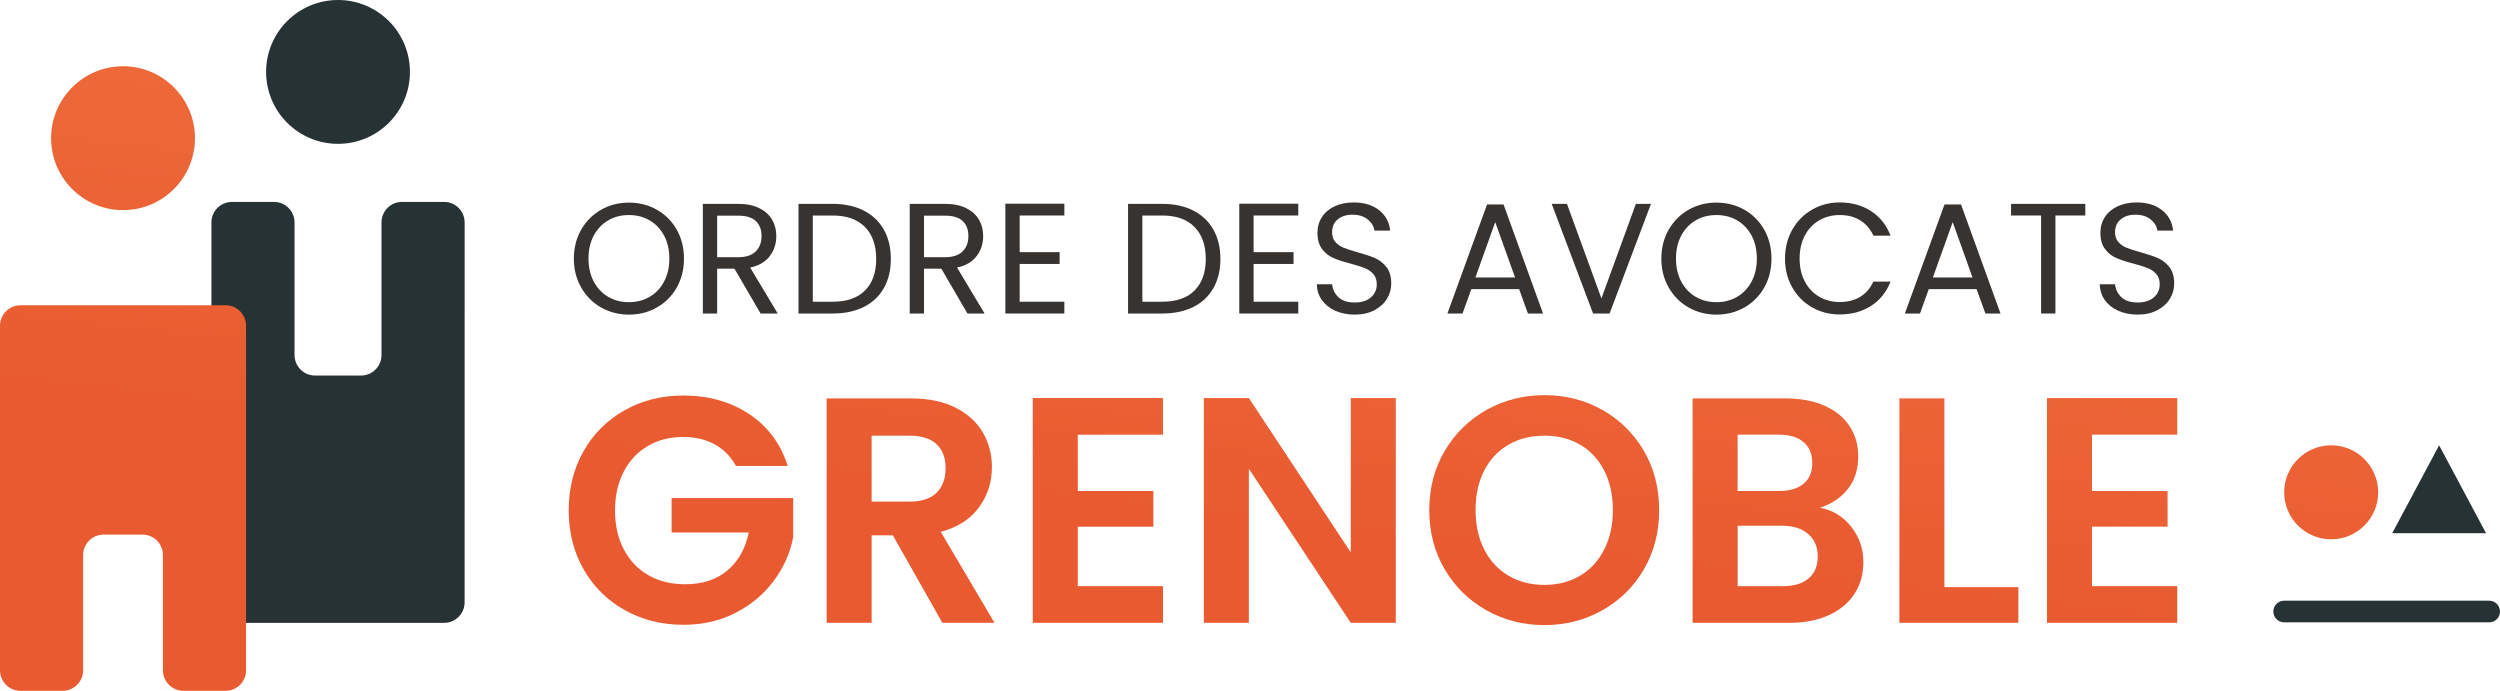
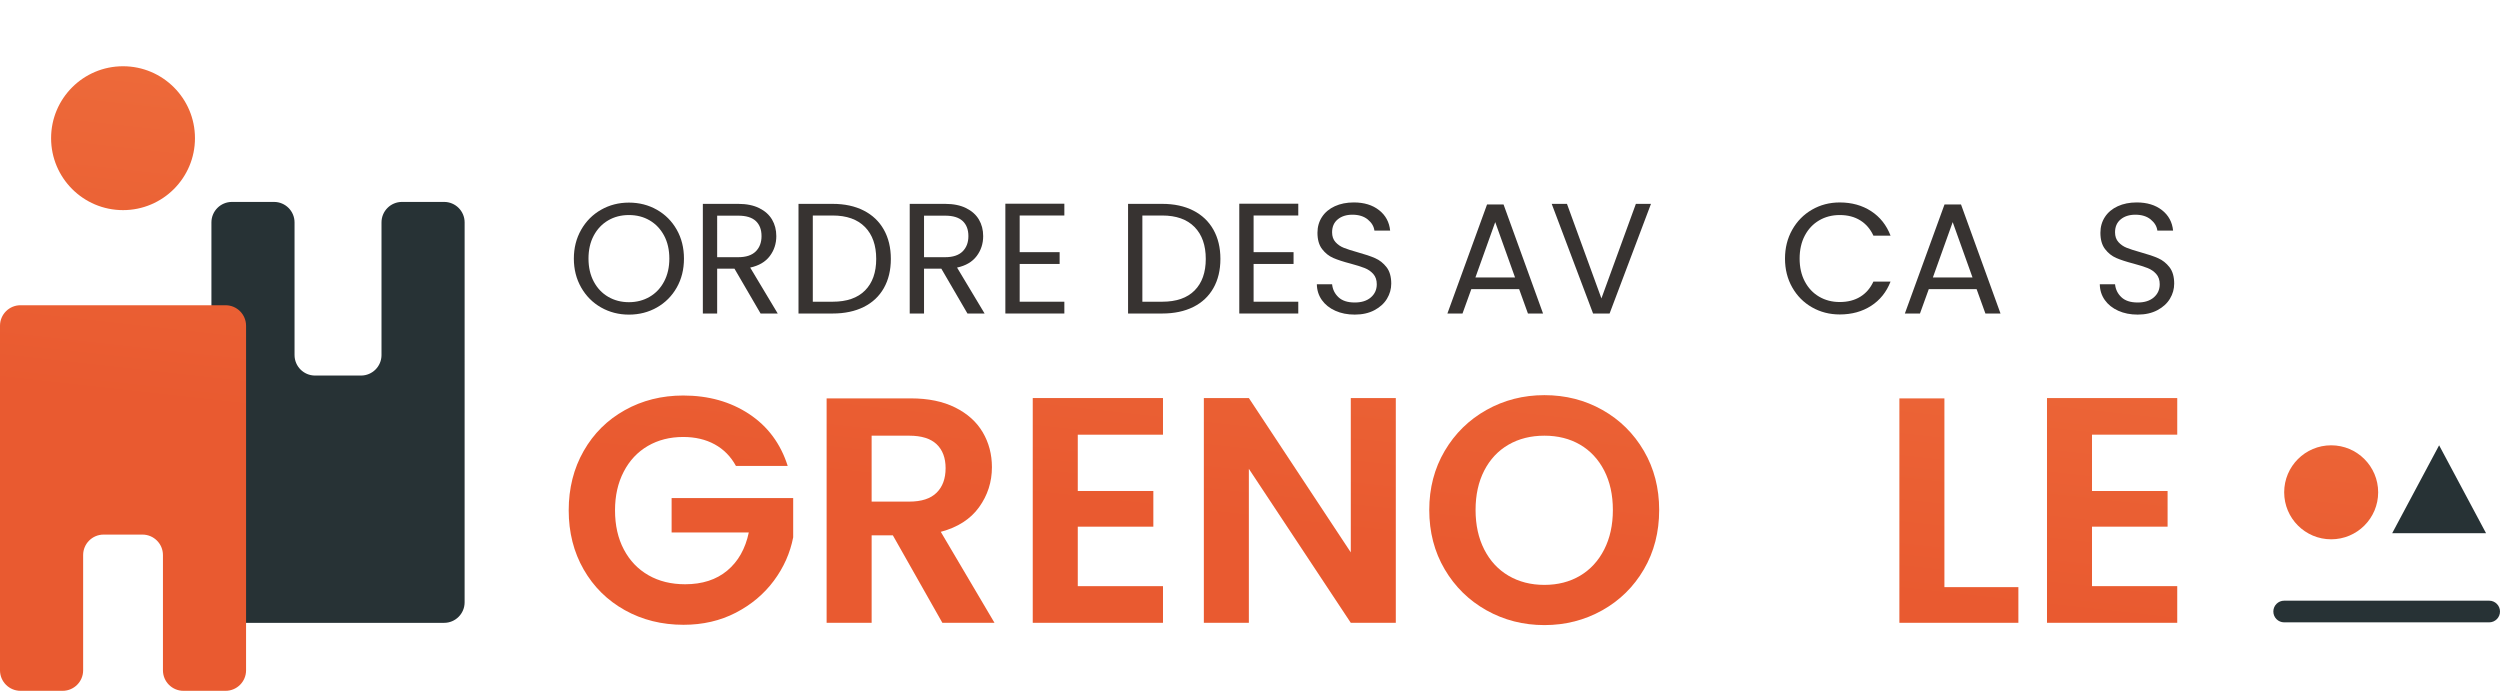
<svg xmlns="http://www.w3.org/2000/svg" version="1.1" id="Calque_1" x="0px" y="0px" width="346.07px" height="95.627px" viewBox="0 0 346.07 95.627" enable-background="new 0 0 346.07 95.627" xml:space="preserve">
  <linearGradient id="SVGID_1_" gradientUnits="userSpaceOnUse" x1="8.468" y1="96.193" x2="18.395" y2="6.847">
    <stop offset="0.461" style="stop-color:#E95A30" />
    <stop offset="1" style="stop-color:#ED6A3A" />
  </linearGradient>
  <circle fill="url(#SVGID_1_)" cx="17.031" cy="19.129" r="9.958" />
  <linearGradient id="SVGID_2_" gradientUnits="userSpaceOnUse" x1="315.79" y1="130.349" x2="325.719" y2="40.991">
    <stop offset="0.461" style="stop-color:#E95A30" />
    <stop offset="1" style="stop-color:#ED6A3A" />
  </linearGradient>
  <path fill="url(#SVGID_2_)" d="M329.205,68.149c0,3.593-2.914,6.506-6.505,6.506c-3.595,0-6.506-2.913-6.506-6.506  c0-3.59,2.911-6.506,6.506-6.506C326.291,61.643,329.205,64.559,329.205,68.149z" />
-   <circle fill="#273235" cx="46.792" cy="9.956" r="9.956" />
  <g>
    <path fill="#273235" d="M344.57,86.151h-28.376c-0.828,0-1.5-0.672-1.5-1.5s0.672-1.5,1.5-1.5h28.376c0.828,0,1.5,0.672,1.5,1.5   S345.398,86.151,344.57,86.151z" />
  </g>
  <polygon fill="#273235" points="344.137,73.806 331.149,73.806 337.642,61.643 " />
  <g>
    <path fill="#273235" d="M61.478,86.219c1.566,0,2.837-1.271,2.837-2.84l0.002-52.59c0-1.568-1.272-2.837-2.839-2.837h-5.832   c-1.567,0-2.836,1.269-2.836,2.837v18.36c0,1.566-1.271,2.837-2.837,2.837h-6.364c-1.565,0-2.836-1.271-2.836-2.837V30.79   c0-1.568-1.271-2.837-2.835-2.837h-5.835c-1.564,0-2.836,1.269-2.836,2.837v52.59c0,1.568,1.271,2.84,2.836,2.84H61.478" />
  </g>
  <g>
    <linearGradient id="SVGID_3_" gradientUnits="userSpaceOnUse" x1="90.556" y1="105.318" x2="100.484" y2="15.965">
      <stop offset="0.461" style="stop-color:#E95A30" />
      <stop offset="1" style="stop-color:#ED6A3A" />
    </linearGradient>
    <path fill="url(#SVGID_3_)" d="M101.873,64.495c-0.711-1.305-1.693-2.299-2.938-2.983c-1.245-0.681-2.701-1.022-4.36-1.022   c-1.844,0-3.473,0.415-4.898,1.244c-1.427,0.832-2.538,2.018-3.337,3.563c-0.803,1.542-1.204,3.323-1.204,5.342   c0,2.078,0.407,3.887,1.224,5.43c0.816,1.545,1.951,2.73,3.406,3.561c1.452,0.833,3.146,1.248,5.073,1.248   c2.377,0,4.321-0.629,5.832-1.891c1.513-1.262,2.509-3.021,2.982-5.277H92.97v-4.763h16.829v5.432   c-0.419,2.165-1.309,4.169-2.675,6.009c-1.364,1.84-3.123,3.316-5.273,4.43c-2.154,1.113-4.563,1.67-7.233,1.67   c-2.999,0-5.706-0.676-8.123-2.025c-2.422-1.351-4.321-3.23-5.698-5.633c-1.38-2.404-2.072-5.132-2.072-8.189   c0-3.057,0.692-5.797,2.072-8.214c1.377-2.418,3.276-4.302,5.698-5.653c2.417-1.35,5.109-2.025,8.08-2.025   c3.498,0,6.541,0.854,9.124,2.56c2.582,1.706,4.361,4.104,5.342,7.19H101.873z" />
    <linearGradient id="SVGID_4_" gradientUnits="userSpaceOnUse" x1="121.812" y1="108.788" x2="131.74" y2="19.442">
      <stop offset="0.461" style="stop-color:#E95A30" />
      <stop offset="1" style="stop-color:#ED6A3A" />
    </linearGradient>
-     <path fill="url(#SVGID_4_)" d="M130.451,86.215l-6.854-12.108h-2.938v12.108h-6.232V55.147h11.664c2.404,0,4.451,0.422,6.144,1.268   c1.69,0.844,2.958,1.986,3.804,3.426c0.848,1.439,1.271,3.053,1.271,4.832c0,2.047-0.596,3.896-1.781,5.541   c-1.188,1.646-2.955,2.783-5.299,3.406l7.437,12.596H130.451z M120.658,69.436h5.208c1.692,0,2.952-0.408,3.783-1.229   c0.831-0.812,1.249-1.947,1.249-3.402c0-1.424-0.418-2.527-1.249-3.317c-0.831-0.784-2.091-1.177-3.783-1.177h-5.208V69.436z" />
+     <path fill="url(#SVGID_4_)" d="M130.451,86.215l-6.854-12.108h-2.938v12.108h-6.232V55.147h11.664c2.404,0,4.451,0.422,6.144,1.268   c1.69,0.844,2.958,1.986,3.804,3.426c0.848,1.439,1.271,3.053,1.271,4.832c0,2.047-0.596,3.896-1.781,5.541   c-1.188,1.646-2.955,2.783-5.299,3.406l7.437,12.596H130.451M120.658,69.436h5.208c1.692,0,2.952-0.408,3.783-1.229   c0.831-0.812,1.249-1.947,1.249-3.402c0-1.424-0.418-2.527-1.249-3.317c-0.831-0.784-2.091-1.177-3.783-1.177h-5.208V69.436z" />
    <linearGradient id="SVGID_5_" gradientUnits="userSpaceOnUse" x1="147.423" y1="111.633" x2="157.35" y2="22.288">
      <stop offset="0.461" style="stop-color:#E95A30" />
      <stop offset="1" style="stop-color:#ED6A3A" />
    </linearGradient>
    <path fill="url(#SVGID_5_)" d="M149.194,60.174v7.792h10.461v4.94h-10.461v8.235h11.796v5.073h-18.029V55.101h18.029v5.073H149.194   z" />
    <linearGradient id="SVGID_6_" gradientUnits="userSpaceOnUse" x1="175.038" y1="114.702" x2="184.966" y2="25.354">
      <stop offset="0.461" style="stop-color:#E95A30" />
      <stop offset="1" style="stop-color:#ED6A3A" />
    </linearGradient>
    <path fill="url(#SVGID_6_)" d="M193.219,86.215h-6.232l-14.11-21.318v21.318h-6.231V55.101h6.231l14.11,21.365V55.101h6.232V86.215   z" />
    <linearGradient id="SVGID_7_" gradientUnits="userSpaceOnUse" x1="208.451" y1="118.412" x2="218.378" y2="29.07">
      <stop offset="0.461" style="stop-color:#E95A30" />
      <stop offset="1" style="stop-color:#ED6A3A" />
    </linearGradient>
    <path fill="url(#SVGID_7_)" d="M205.771,84.483c-2.434-1.365-4.363-3.259-5.787-5.677c-1.423-2.417-2.135-5.157-2.135-8.214   c0-3.027,0.712-5.752,2.135-8.169c1.424-2.418,3.354-4.312,5.787-5.675c2.435-1.365,5.104-2.049,8.014-2.049   c2.939,0,5.617,0.684,8.034,2.049c2.418,1.363,4.335,3.257,5.744,5.675c1.409,2.417,2.112,5.142,2.112,8.169   c0,3.057-0.703,5.797-2.112,8.214c-1.409,2.418-3.332,4.312-5.766,5.677c-2.433,1.363-5.106,2.047-8.013,2.047   C210.875,86.53,208.206,85.846,205.771,84.483z M218.727,79.696c1.424-0.846,2.535-2.055,3.34-3.629   c0.799-1.571,1.2-3.396,1.2-5.475s-0.401-3.895-1.2-5.455c-0.805-1.555-1.916-2.75-3.34-3.583c-1.424-0.83-3.07-1.243-4.941-1.243   c-1.87,0-3.525,0.413-4.964,1.243c-1.441,0.833-2.559,2.028-3.362,3.583c-0.801,1.561-1.2,3.377-1.2,5.455s0.399,3.903,1.2,5.475   c0.804,1.574,1.921,2.783,3.362,3.629c1.438,0.844,3.094,1.269,4.964,1.269C215.656,80.964,217.303,80.54,218.727,79.696z" />
    <linearGradient id="SVGID_8_" gradientUnits="userSpaceOnUse" x1="239.995" y1="121.918" x2="249.922" y2="32.573">
      <stop offset="0.461" style="stop-color:#E95A30" />
      <stop offset="1" style="stop-color:#ED6A3A" />
    </linearGradient>
-     <path fill="url(#SVGID_8_)" d="M256.252,72.907c1.126,1.424,1.692,3.057,1.692,4.896c0,1.662-0.409,3.125-1.223,4.383   c-0.817,1.266-1.999,2.25-3.54,2.963c-1.543,0.711-3.369,1.066-5.476,1.066h-13.399V55.147h12.819c2.107,0,3.925,0.34,5.452,1.021   c1.529,0.685,2.688,1.633,3.474,2.849c0.788,1.219,1.18,2.599,1.18,4.142c0,1.811-0.481,3.323-1.446,4.538   c-0.965,1.219-2.249,2.079-3.85,2.583C253.688,70.608,255.124,71.482,256.252,72.907z M240.539,67.966h5.698   c1.482,0,2.625-0.335,3.426-1.003c0.803-0.666,1.204-1.625,1.204-2.87c0-1.246-0.401-2.21-1.204-2.894   c-0.801-0.684-1.943-1.025-3.426-1.025h-5.698V67.966z M250.354,80.075c0.848-0.711,1.271-1.72,1.271-3.029   c0-1.334-0.446-2.381-1.338-3.137c-0.889-0.76-2.094-1.133-3.605-1.133h-6.143v8.366h6.277   C248.329,81.142,249.509,80.786,250.354,80.075z" />
    <linearGradient id="SVGID_9_" gradientUnits="userSpaceOnUse" x1="265.161" y1="124.713" x2="275.088" y2="35.371">
      <stop offset="0.461" style="stop-color:#E95A30" />
      <stop offset="1" style="stop-color:#ED6A3A" />
    </linearGradient>
    <path fill="url(#SVGID_9_)" d="M269.162,81.274H279.4v4.941h-16.472V55.147h6.233V81.274z" />
    <linearGradient id="SVGID_10_" gradientUnits="userSpaceOnUse" x1="286.11" y1="127.045" x2="296.038" y2="37.695">
      <stop offset="0.461" style="stop-color:#E95A30" />
      <stop offset="1" style="stop-color:#ED6A3A" />
    </linearGradient>
    <path fill="url(#SVGID_10_)" d="M289.592,60.174v7.792h10.464v4.94h-10.464v8.235h11.799v5.073h-18.029V55.101h18.029v5.073   H289.592z" />
  </g>
  <g>
    <path fill="#373331" d="M83.205,42.561c-1.162-0.661-2.08-1.582-2.755-2.766c-0.675-1.183-1.013-2.515-1.013-3.996   s0.338-2.813,1.013-3.996c0.675-1.183,1.593-2.105,2.755-2.766c1.161-0.661,2.446-0.991,3.854-0.991   c1.422,0,2.714,0.33,3.876,0.991c1.161,0.661,2.076,1.579,2.744,2.755c0.667,1.176,1.001,2.512,1.001,4.007   c0,1.496-0.334,2.831-1.001,4.007c-0.668,1.176-1.583,2.094-2.744,2.755c-1.162,0.661-2.454,0.991-3.876,0.991   C85.651,43.551,84.366,43.221,83.205,42.561z M89.923,41.091c0.85-0.494,1.517-1.198,2.004-2.113   c0.485-0.915,0.729-1.974,0.729-3.179c0-1.22-0.244-2.283-0.729-3.19c-0.487-0.907-1.151-1.607-1.993-2.101s-1.8-0.741-2.874-0.741   c-1.075,0-2.033,0.247-2.875,0.741s-1.506,1.194-1.992,2.101c-0.487,0.908-0.729,1.971-0.729,3.19c0,1.205,0.242,2.265,0.729,3.179   c0.486,0.915,1.154,1.619,2.003,2.113c0.85,0.494,1.804,0.74,2.864,0.74C88.119,41.831,89.073,41.584,89.923,41.091z" />
    <path fill="#373331" d="M105.286,43.399l-3.615-6.207h-2.396v6.207h-1.981V28.221h4.899c1.147,0,2.116,0.196,2.907,0.588   s1.383,0.922,1.775,1.59c0.392,0.667,0.588,1.43,0.588,2.286c0,1.045-0.302,1.968-0.904,2.766c-0.603,0.799-1.506,1.329-2.711,1.59   l3.812,6.359H105.286z M99.275,35.603h2.918c1.074,0,1.88-0.265,2.418-0.795c0.536-0.53,0.806-1.238,0.806-2.124   c0-0.9-0.266-1.597-0.795-2.09c-0.53-0.494-1.34-0.74-2.429-0.74h-2.918V35.603z" />
    <path fill="#373331" d="M119.561,29.146c1.212,0.617,2.142,1.499,2.787,2.646c0.646,1.147,0.97,2.497,0.97,4.05   c0,1.554-0.323,2.9-0.97,4.04c-0.646,1.14-1.575,2.011-2.787,2.613c-1.212,0.603-2.646,0.904-4.301,0.904h-4.726V28.221h4.726   C116.915,28.221,118.349,28.529,119.561,29.146z M119.746,40.208c1.03-1.038,1.546-2.493,1.546-4.366   c0-1.887-0.52-3.361-1.557-4.42c-1.039-1.06-2.53-1.59-4.476-1.59h-2.744v11.934h2.744   C117.22,41.766,118.715,41.247,119.746,40.208z" />
    <path fill="#373331" d="M133.922,43.399l-3.615-6.207h-2.396v6.207h-1.981V28.221h4.899c1.147,0,2.116,0.196,2.907,0.588   s1.383,0.922,1.775,1.59c0.392,0.667,0.588,1.43,0.588,2.286c0,1.045-0.302,1.968-0.904,2.766c-0.603,0.799-1.506,1.329-2.711,1.59   l3.812,6.359H133.922z M127.911,35.603h2.918c1.074,0,1.88-0.265,2.418-0.795c0.536-0.53,0.806-1.238,0.806-2.124   c0-0.9-0.266-1.597-0.795-2.09c-0.53-0.494-1.34-0.74-2.429-0.74h-2.918V35.603z" />
    <path fill="#373331" d="M141.151,29.832v5.074h5.531v1.633h-5.531v5.227h6.185v1.633h-8.166v-15.2h8.166v1.633H141.151z" />
    <path fill="#373331" d="M165.182,29.146c1.212,0.617,2.142,1.499,2.787,2.646c0.646,1.147,0.97,2.497,0.97,4.05   c0,1.554-0.323,2.9-0.97,4.04c-0.646,1.14-1.575,2.011-2.787,2.613c-1.212,0.603-2.646,0.904-4.301,0.904h-4.726V28.221h4.726   C162.536,28.221,163.97,28.529,165.182,29.146z M165.367,40.208c1.03-1.038,1.546-2.493,1.546-4.366c0-1.887-0.52-3.361-1.557-4.42   c-1.039-1.06-2.53-1.59-4.476-1.59h-2.744v11.934h2.744C162.841,41.766,164.336,41.247,165.367,40.208z" />
    <path fill="#373331" d="M173.533,29.832v5.074h5.531v1.633h-5.531v5.227h6.185v1.633h-8.166v-15.2h8.166v1.633H173.533z" />
    <path fill="#373331" d="M184.846,43.018c-0.791-0.356-1.412-0.85-1.861-1.481c-0.45-0.632-0.683-1.361-0.697-2.188h2.112   c0.072,0.711,0.366,1.31,0.882,1.796c0.516,0.487,1.267,0.729,2.254,0.729c0.943,0,1.688-0.236,2.232-0.708   c0.544-0.472,0.816-1.078,0.816-1.818c0-0.581-0.16-1.053-0.479-1.416c-0.32-0.363-0.719-0.639-1.198-0.828   c-0.479-0.188-1.125-0.392-1.938-0.61c-1.001-0.261-1.804-0.522-2.406-0.784c-0.603-0.262-1.118-0.671-1.546-1.23   c-0.429-0.559-0.643-1.31-0.643-2.254c0-0.828,0.211-1.561,0.632-2.2c0.421-0.639,1.013-1.132,1.774-1.48   c0.763-0.349,1.637-0.523,2.624-0.523c1.423,0,2.588,0.356,3.495,1.067s1.419,1.655,1.536,2.831h-2.178   c-0.073-0.58-0.378-1.092-0.915-1.535c-0.537-0.442-1.249-0.664-2.134-0.664c-0.828,0-1.503,0.214-2.025,0.643   s-0.784,1.027-0.784,1.796c0,0.552,0.156,1.002,0.469,1.35c0.312,0.349,0.696,0.614,1.153,0.795   c0.458,0.182,1.101,0.389,1.928,0.621c1.002,0.276,1.808,0.548,2.417,0.817c0.61,0.269,1.133,0.682,1.568,1.241   s0.653,1.317,0.653,2.275c0,0.741-0.196,1.438-0.588,2.091c-0.393,0.653-0.974,1.183-1.742,1.589   c-0.77,0.407-1.677,0.61-2.723,0.61C186.533,43.551,185.637,43.374,184.846,43.018z" />
    <path fill="#373331" d="M210.291,40.023h-6.62l-1.219,3.375h-2.091l5.487-15.091h2.287l5.466,15.091h-2.091L210.291,40.023z    M209.726,38.412l-2.744-7.666l-2.744,7.666H209.726z" />
    <path fill="#373331" d="M228.541,28.221l-5.728,15.178h-2.287L214.8,28.221h2.112l4.769,13.088l4.77-13.088H228.541z" />
-     <path fill="#373331" d="M233.745,42.561c-1.162-0.661-2.08-1.582-2.755-2.766c-0.675-1.183-1.013-2.515-1.013-3.996   s0.338-2.813,1.013-3.996c0.675-1.183,1.593-2.105,2.755-2.766c1.161-0.661,2.446-0.991,3.854-0.991   c1.422,0,2.714,0.33,3.876,0.991c1.161,0.661,2.076,1.579,2.744,2.755c0.667,1.176,1.001,2.512,1.001,4.007   c0,1.496-0.334,2.831-1.001,4.007c-0.668,1.176-1.583,2.094-2.744,2.755c-1.162,0.661-2.454,0.991-3.876,0.991   C236.191,43.551,234.906,43.221,233.745,42.561z M240.463,41.091c0.85-0.494,1.517-1.198,2.004-2.113   c0.485-0.915,0.729-1.974,0.729-3.179c0-1.22-0.244-2.283-0.729-3.19c-0.487-0.907-1.151-1.607-1.993-2.101s-1.8-0.741-2.874-0.741   c-1.075,0-2.033,0.247-2.875,0.741s-1.506,1.194-1.992,2.101c-0.487,0.908-0.729,1.971-0.729,3.19c0,1.205,0.242,2.265,0.729,3.179   c0.486,0.915,1.154,1.619,2.003,2.113c0.85,0.494,1.804,0.74,2.864,0.74C238.659,41.831,239.613,41.584,240.463,41.091z" />
    <path fill="#373331" d="M248.096,31.803c0.667-1.183,1.578-2.108,2.732-2.776c1.154-0.667,2.436-1.002,3.844-1.002   c1.655,0,3.1,0.399,4.334,1.198c1.233,0.799,2.134,1.931,2.7,3.397h-2.374c-0.421-0.915-1.027-1.619-1.818-2.112   s-1.738-0.741-2.842-0.741c-1.06,0-2.011,0.247-2.853,0.741c-0.843,0.494-1.503,1.194-1.981,2.101   c-0.479,0.908-0.719,1.971-0.719,3.19c0,1.205,0.239,2.261,0.719,3.168c0.479,0.908,1.139,1.608,1.981,2.102   c0.842,0.494,1.793,0.74,2.853,0.74c1.104,0,2.051-0.243,2.842-0.729c0.791-0.486,1.397-1.187,1.818-2.102h2.374   c-0.566,1.452-1.467,2.574-2.7,3.365c-1.234,0.792-2.679,1.187-4.334,1.187c-1.408,0-2.689-0.33-3.844-0.991   c-1.154-0.66-2.065-1.579-2.732-2.754c-0.668-1.176-1.002-2.504-1.002-3.985S247.428,32.986,248.096,31.803z" />
    <path fill="#373331" d="M273.617,40.023h-6.62l-1.219,3.375h-2.091l5.487-15.091h2.287l5.466,15.091h-2.091L273.617,40.023z    M273.052,38.412l-2.744-7.666l-2.744,7.666H273.052z" />
-     <path fill="#373331" d="M288.665,28.221v1.611h-4.137v13.567h-1.982V29.832h-4.159v-1.611H288.665z" />
    <path fill="#373331" d="M293.228,43.018c-0.791-0.356-1.412-0.85-1.861-1.481c-0.45-0.632-0.683-1.361-0.697-2.188h2.112   c0.072,0.711,0.366,1.31,0.882,1.796c0.516,0.487,1.267,0.729,2.254,0.729c0.943,0,1.688-0.236,2.232-0.708   c0.544-0.472,0.816-1.078,0.816-1.818c0-0.581-0.16-1.053-0.479-1.416c-0.32-0.363-0.719-0.639-1.198-0.828   c-0.479-0.188-1.125-0.392-1.938-0.61c-1.001-0.261-1.804-0.522-2.406-0.784c-0.603-0.262-1.118-0.671-1.546-1.23   c-0.429-0.559-0.643-1.31-0.643-2.254c0-0.828,0.211-1.561,0.632-2.2c0.421-0.639,1.013-1.132,1.774-1.48   c0.763-0.349,1.637-0.523,2.624-0.523c1.423,0,2.588,0.356,3.495,1.067s1.419,1.655,1.536,2.831h-2.178   c-0.073-0.58-0.378-1.092-0.915-1.535c-0.537-0.442-1.249-0.664-2.134-0.664c-0.828,0-1.503,0.214-2.025,0.643   s-0.784,1.027-0.784,1.796c0,0.552,0.156,1.002,0.469,1.35c0.312,0.349,0.696,0.614,1.153,0.795   c0.458,0.182,1.101,0.389,1.928,0.621c1.002,0.276,1.808,0.548,2.417,0.817c0.61,0.269,1.133,0.682,1.568,1.241   s0.653,1.317,0.653,2.275c0,0.741-0.196,1.438-0.588,2.091c-0.393,0.653-0.974,1.183-1.742,1.589   c-0.77,0.407-1.677,0.61-2.723,0.61C294.915,43.551,294.019,43.374,293.228,43.018z" />
  </g>
  <linearGradient id="SVGID_11_" gradientUnits="userSpaceOnUse" x1="13.935" y1="96.803" x2="23.863" y2="7.454">
    <stop offset="0.461" style="stop-color:#E95A30" />
    <stop offset="1" style="stop-color:#ED6A3A" />
  </linearGradient>
  <path fill="url(#SVGID_11_)" d="M2.836,42.253C1.271,42.253,0,43.524,0,45.093V92.79c0,1.567,1.271,2.838,2.836,2.838h5.835  c1.564,0,2.838-1.271,2.838-2.838V76.835c0-1.565,1.268-2.833,2.833-2.833h5.378c1.565,0,2.836,1.268,2.836,2.833V92.79  c0,1.567,1.271,2.838,2.836,2.838h5.835c1.564,0,2.835-1.271,2.835-2.838V45.093c0-1.568-1.271-2.839-2.835-2.839H2.836z" />
</svg>